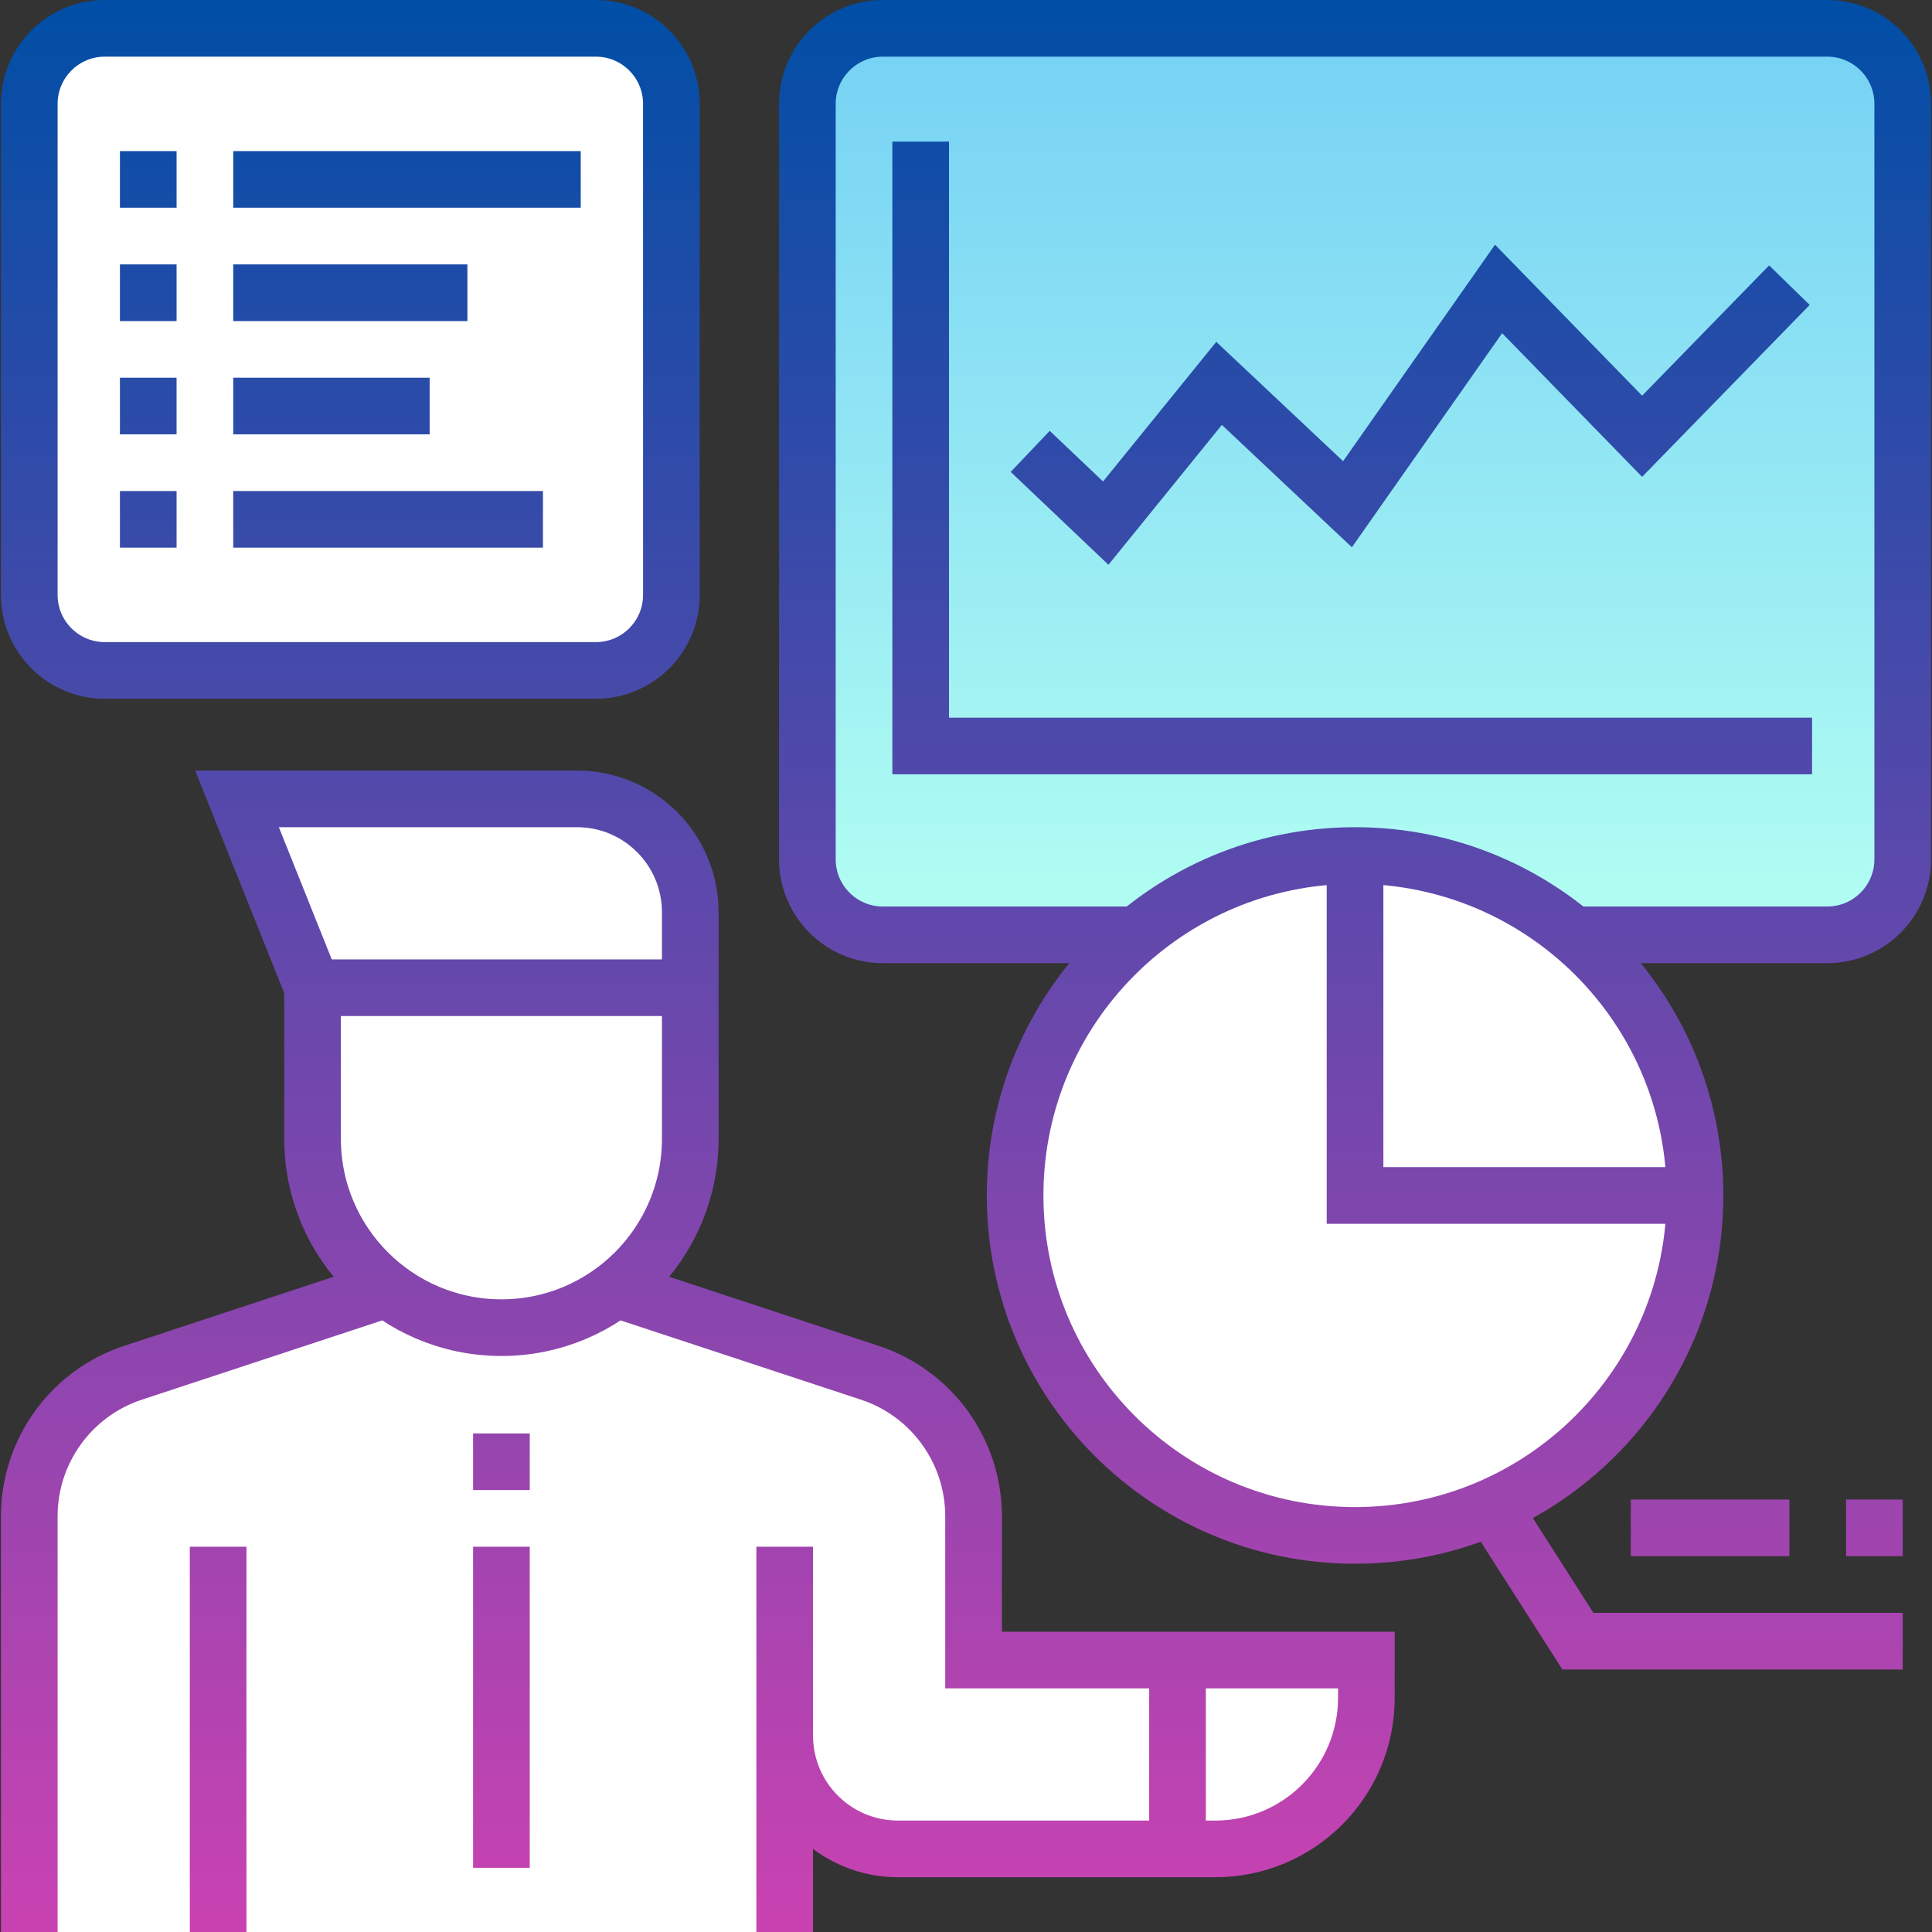
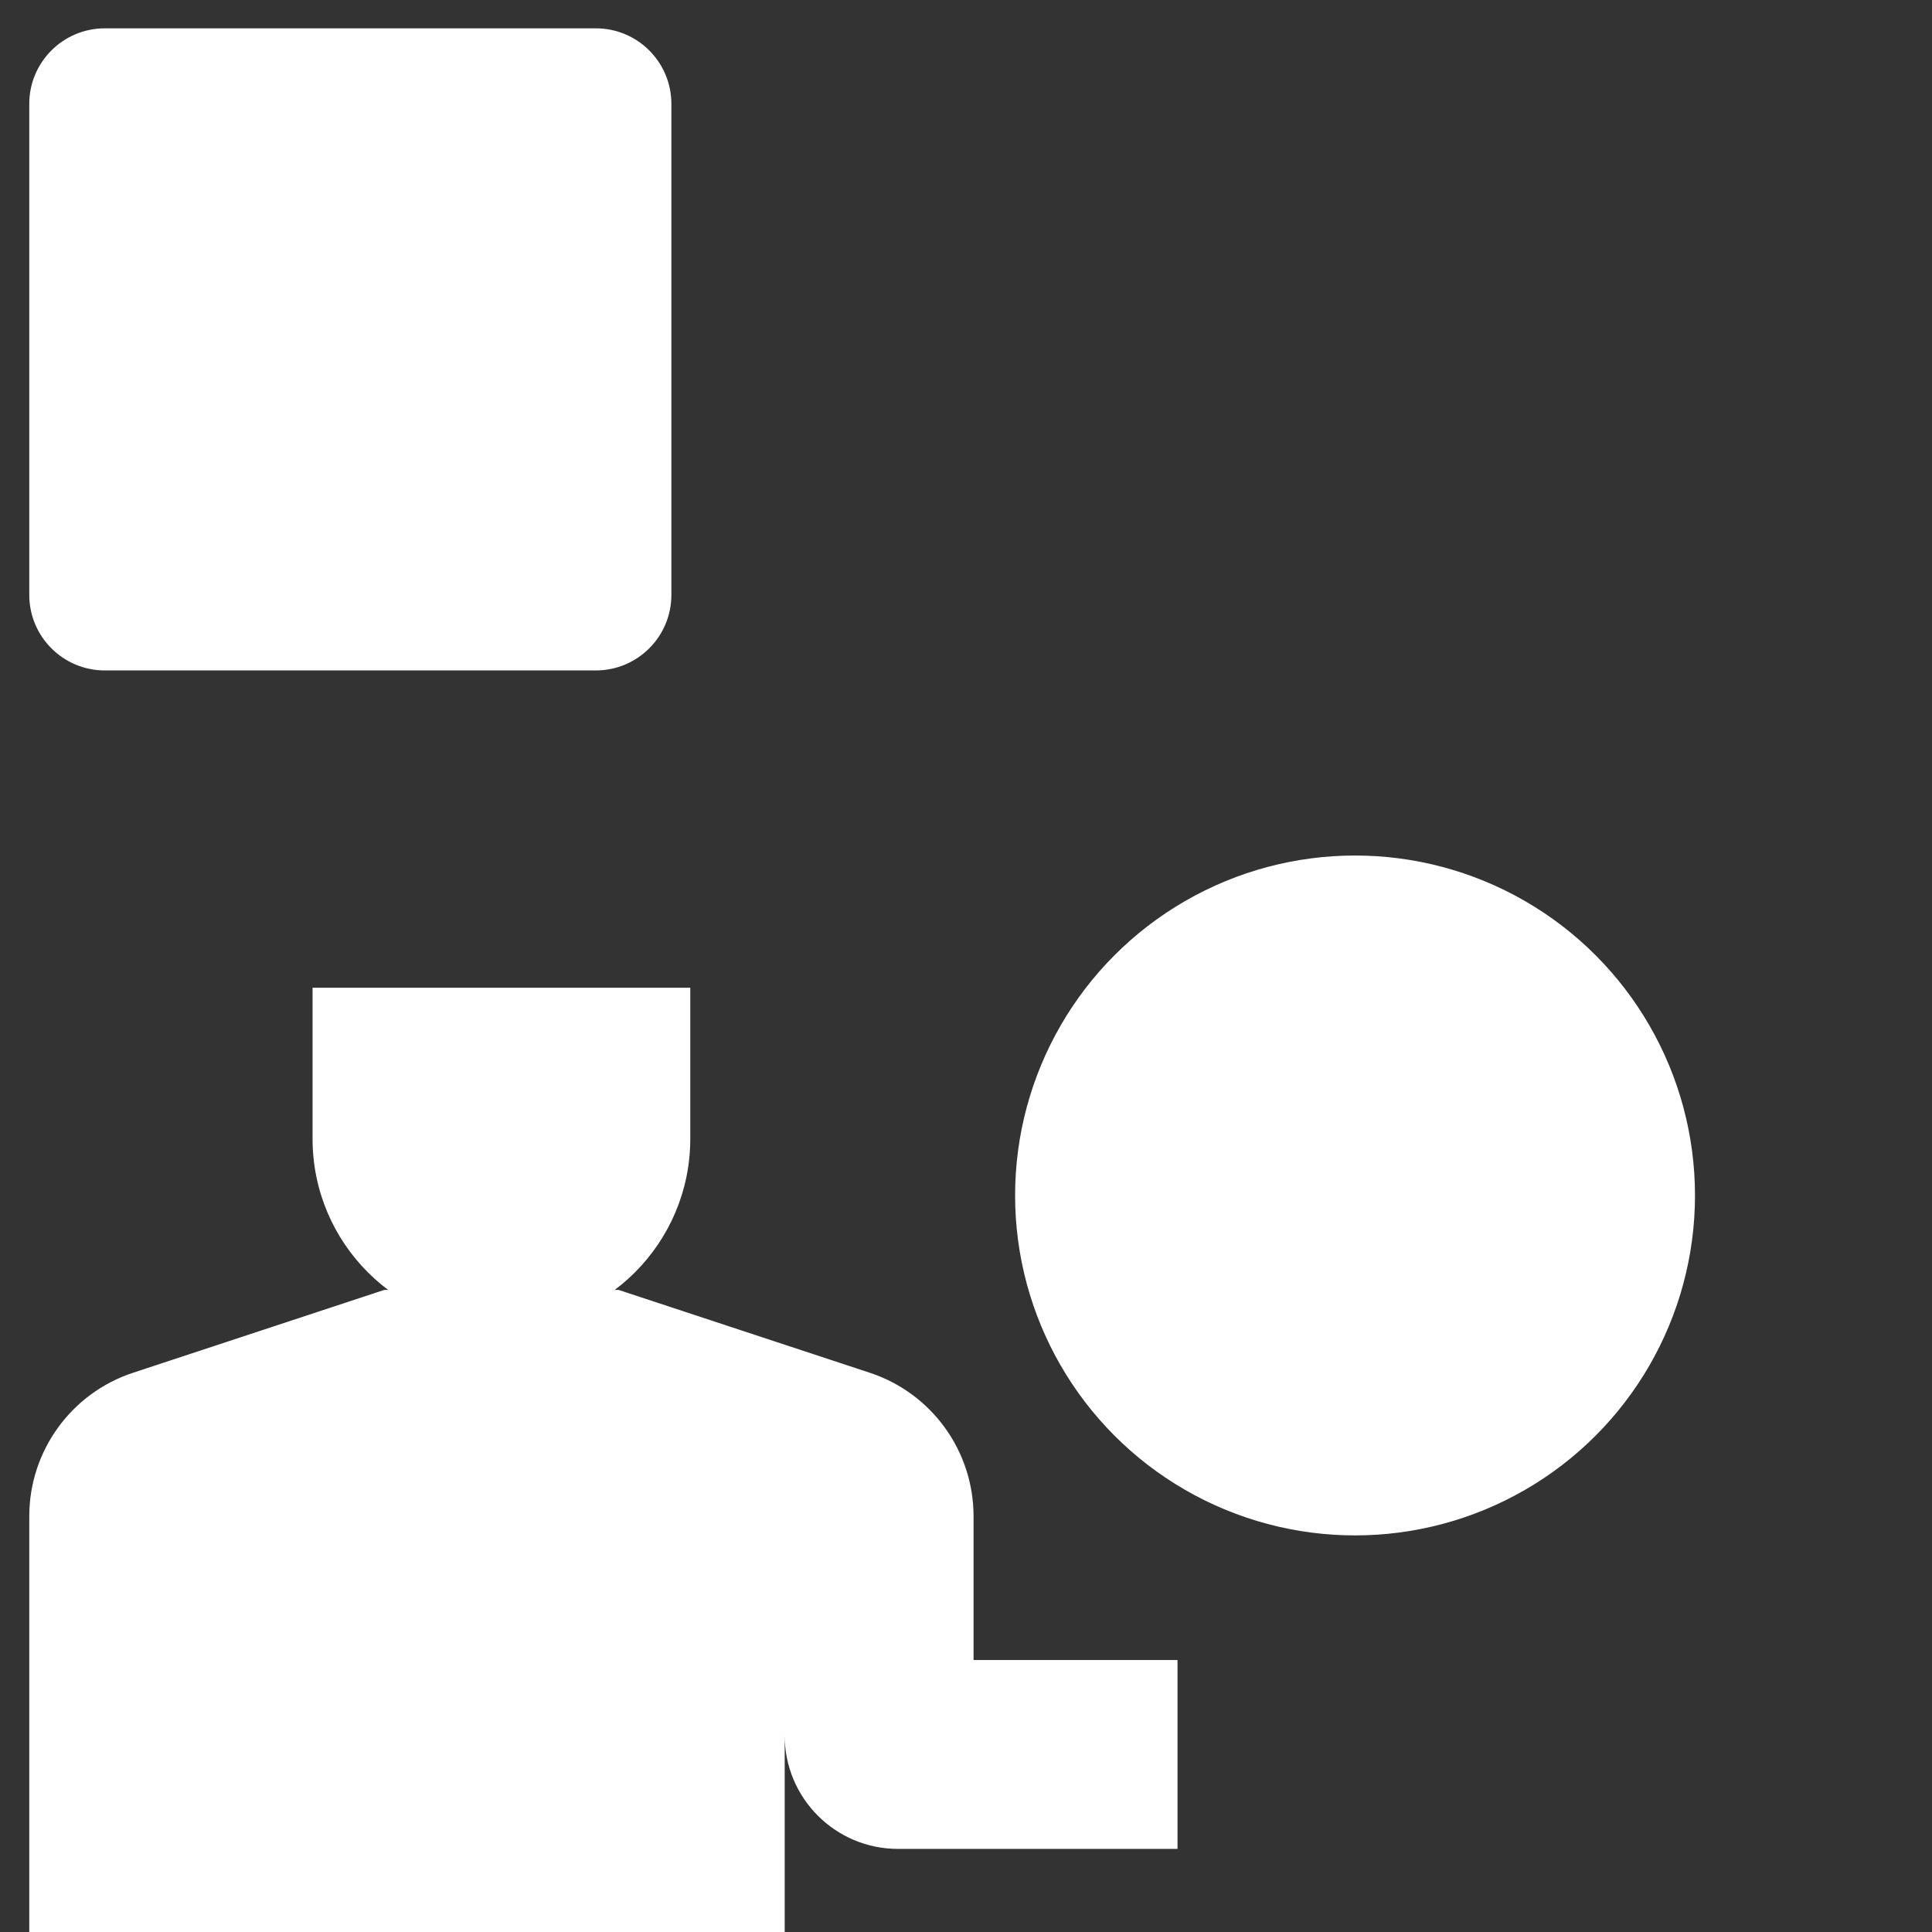
<svg xmlns="http://www.w3.org/2000/svg" version="1.1" id="Capa_1" x="0px" y="0px" viewBox="0 0 511.5 511.5" style="enable-background:new 0 0 511.5 511.5;" xml:space="preserve" width="512" height="512">
  <rect x="0" y="0" width="511.5" height="511.5" fill="#333333" stroke="none" />
  <g>
-     <path style="fill:#FFFFFF;" d="M152.75,211.5h-90l20,50h100v-20C182.75,224.931,169.319,211.5,152.75,211.5z" />
    <path style="fill:#FFFFFF;" d="M311.75,489.5v-50h-54l0-38.073c0-17.264-11.077-32.58-27.472-37.987L163.75,341.5l-62,0&#10;&#09;&#09;l-66.528,21.94C18.827,368.847,7.75,384.163,7.75,401.428V511.5h200v-52c0,16.569,13.431,30,30,30H311.75z" />
-     <path style="fill:#FFFFFF;" d="M361.75,439.5v10c0,22.091-17.909,40-40,40h-10v-50H361.75z" />
    <path style="fill:#FFFFFF;" d="M82.75,301.5c0,27.614,22.386,50,50,50h0c27.614,0,50-22.386,50-50v-40h-100V301.5z" />
    <path style="fill:#FFFFFF;" d="M157.75,177.5h-130c-11.046,0-20-8.954-20-20v-130c0-11.046,8.954-20,20-20h130&#10;&#09;&#09;c11.046,0,20,8.954,20,20v130C177.75,168.546,168.796,177.5,157.75,177.5z" />
    <linearGradient id="SVGID_1_" gradientUnits="userSpaceOnUse" x1="358.75" y1="7.5" x2="358.75" y2="247.5">
      <stop offset="8.386583e-07" style="stop-color:#75D1F4" />
      <stop offset="1" style="stop-color:#B3FFF3" />
    </linearGradient>
-     <path style="fill:url(#SVGID_1_);" d="M483.75,247.5h-250c-11.046,0-20-8.954-20-20v-200c0-11.046,8.954-20,20-20h250&#10;&#09;&#09;c11.046,0,20,8.954,20,20v200C503.75,238.546,494.796,247.5,483.75,247.5z" />
    <circle style="fill:#FFFFFF;" cx="358.75" cy="316.5" r="90" />
    <linearGradient id="Outline_1_" gradientUnits="userSpaceOnUse" x1="255.75" y1="0" x2="255.75" y2="511.5">
      <stop offset="0" style="stop-color:#004EA6" />
      <stop offset="1" style="stop-color:#CA42B2" />
    </linearGradient>
-     <path id="Outline_00000168117370319767261850000011086853743958405783_" style="fill:none;stroke:url(#Outline_1_);stroke-width:15;stroke-miterlimit:10;" d="&#10;&#09;&#09;M132.75,351.5L132.75,351.5c-27.614,0-50-22.386-50-50v-40l-20-50h90c16.569,0,30,13.431,30,30v60&#10;&#09;&#09;C182.75,329.114,160.364,351.5,132.75,351.5z M82.75,261.5h100 M101.75,341.5l-66.528,21.94&#10;&#09;&#09;C18.827,368.847,7.75,384.163,7.75,401.428V511.5 M207.75,448.5v11c0,16.569,13.431,30,30,30h84c22.091,0,40-17.909,40-40v-10h-104&#10;&#09;&#09;l0-38.073c0-17.264-11.077-32.58-27.472-37.987L163.75,341.5 M311.75,439.5v50 M57.75,511.5v-102 M207.75,409.5v102 M132.75,379.5&#10;&#09;&#09;v15 M132.75,409.5v85 M177.75,157.5v-130c0-11.046-8.954-20-20-20h-130c-11.046,0-20,8.954-20,20v130c0,11.046,8.954,20,20,20h130&#10;&#09;&#09;C168.796,177.5,177.75,168.546,177.75,157.5z M416.53,247.5h67.22c11.05,0,20-8.95,20-20v-200c0-11.05-8.95-20-20-20h-250&#10;&#09;&#09;c-11.05,0-20,8.95-20,20v200c0,11.05,8.95,20,20,20h67.22 M243.75,37.5v160h236 M31.75,47.5h15 M61.75,47.5h92 M31.75,77.5h15&#10;&#09;&#09; M61.75,77.5h62 M31.75,107.5h15 M61.75,107.5h52 M31.75,137.5h15 M61.75,137.5h82 M358.75,226.5c-49.706,0-90,40.294-90,90&#10;&#09;&#09;s40.294,90,90,90s90-40.294,90-90S408.456,226.5,358.75,226.5z M358.75,226.5v90h90 M272.75,119.5l20,19l30-37l34,32l40-57l38,39&#10;&#09;&#09;l39-40 M394.75,398.5l23,36h86 M473.75,404.5h-42 M503.75,404.5h-15" />
  </g>
</svg>